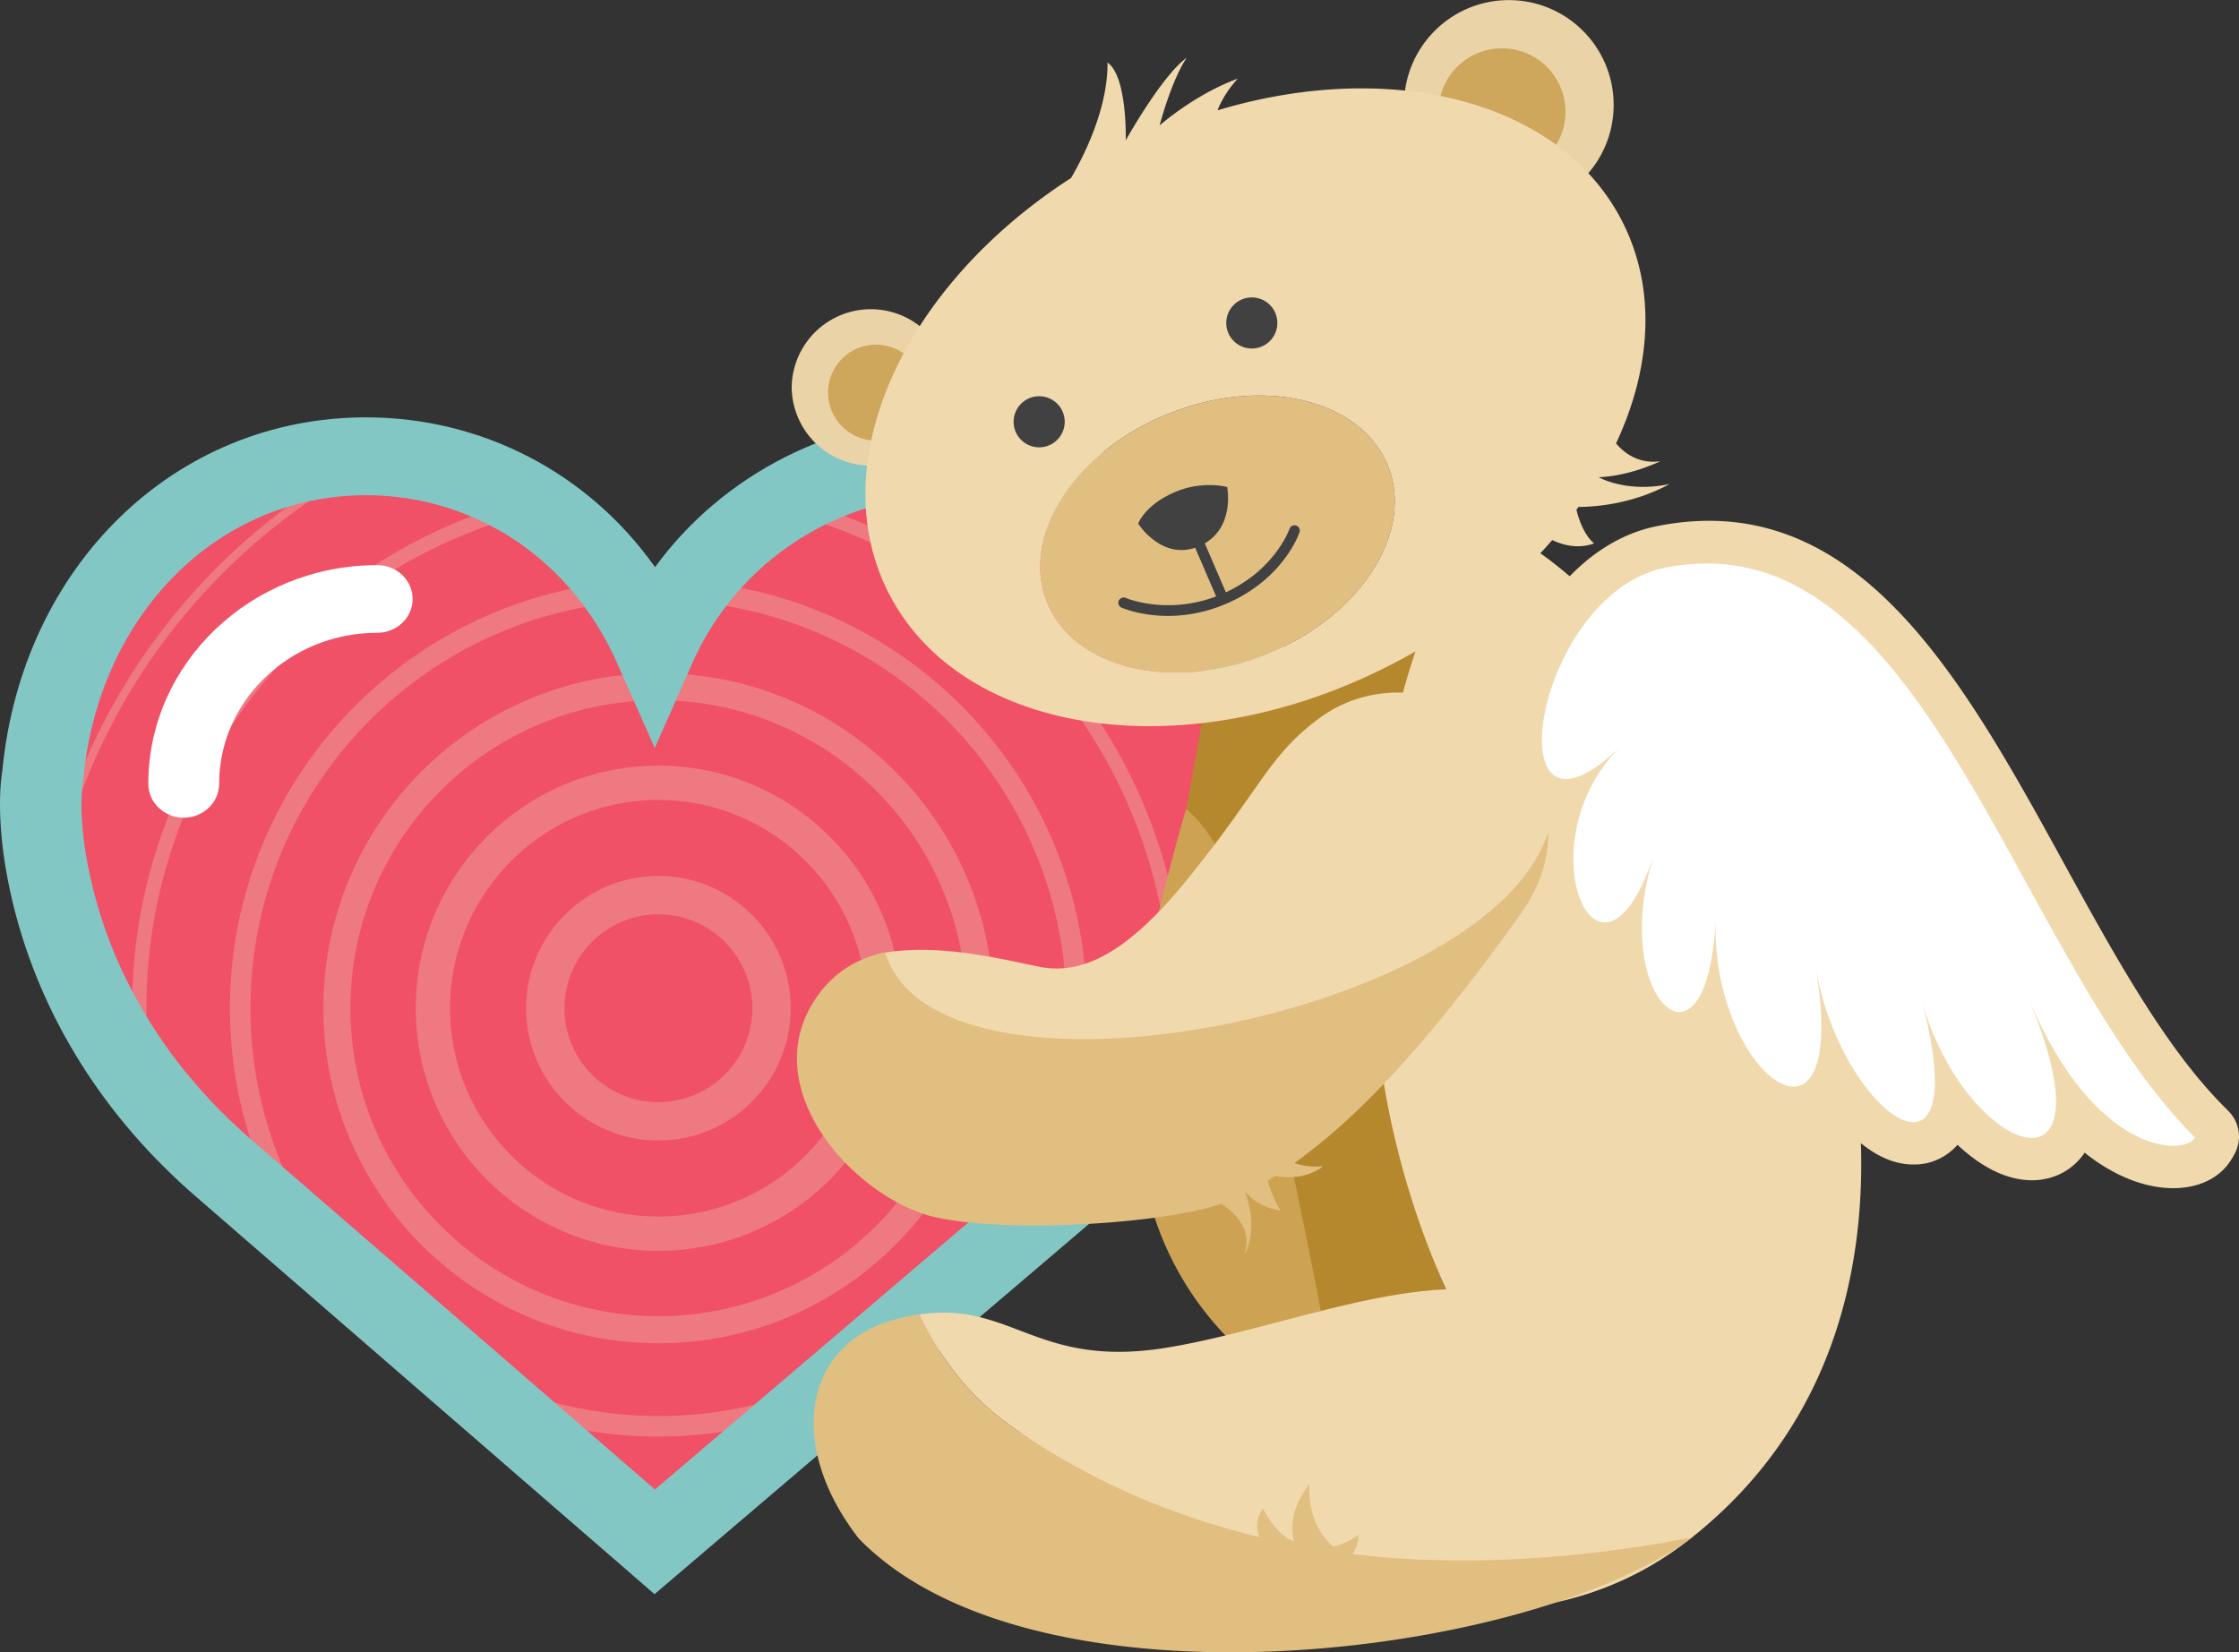
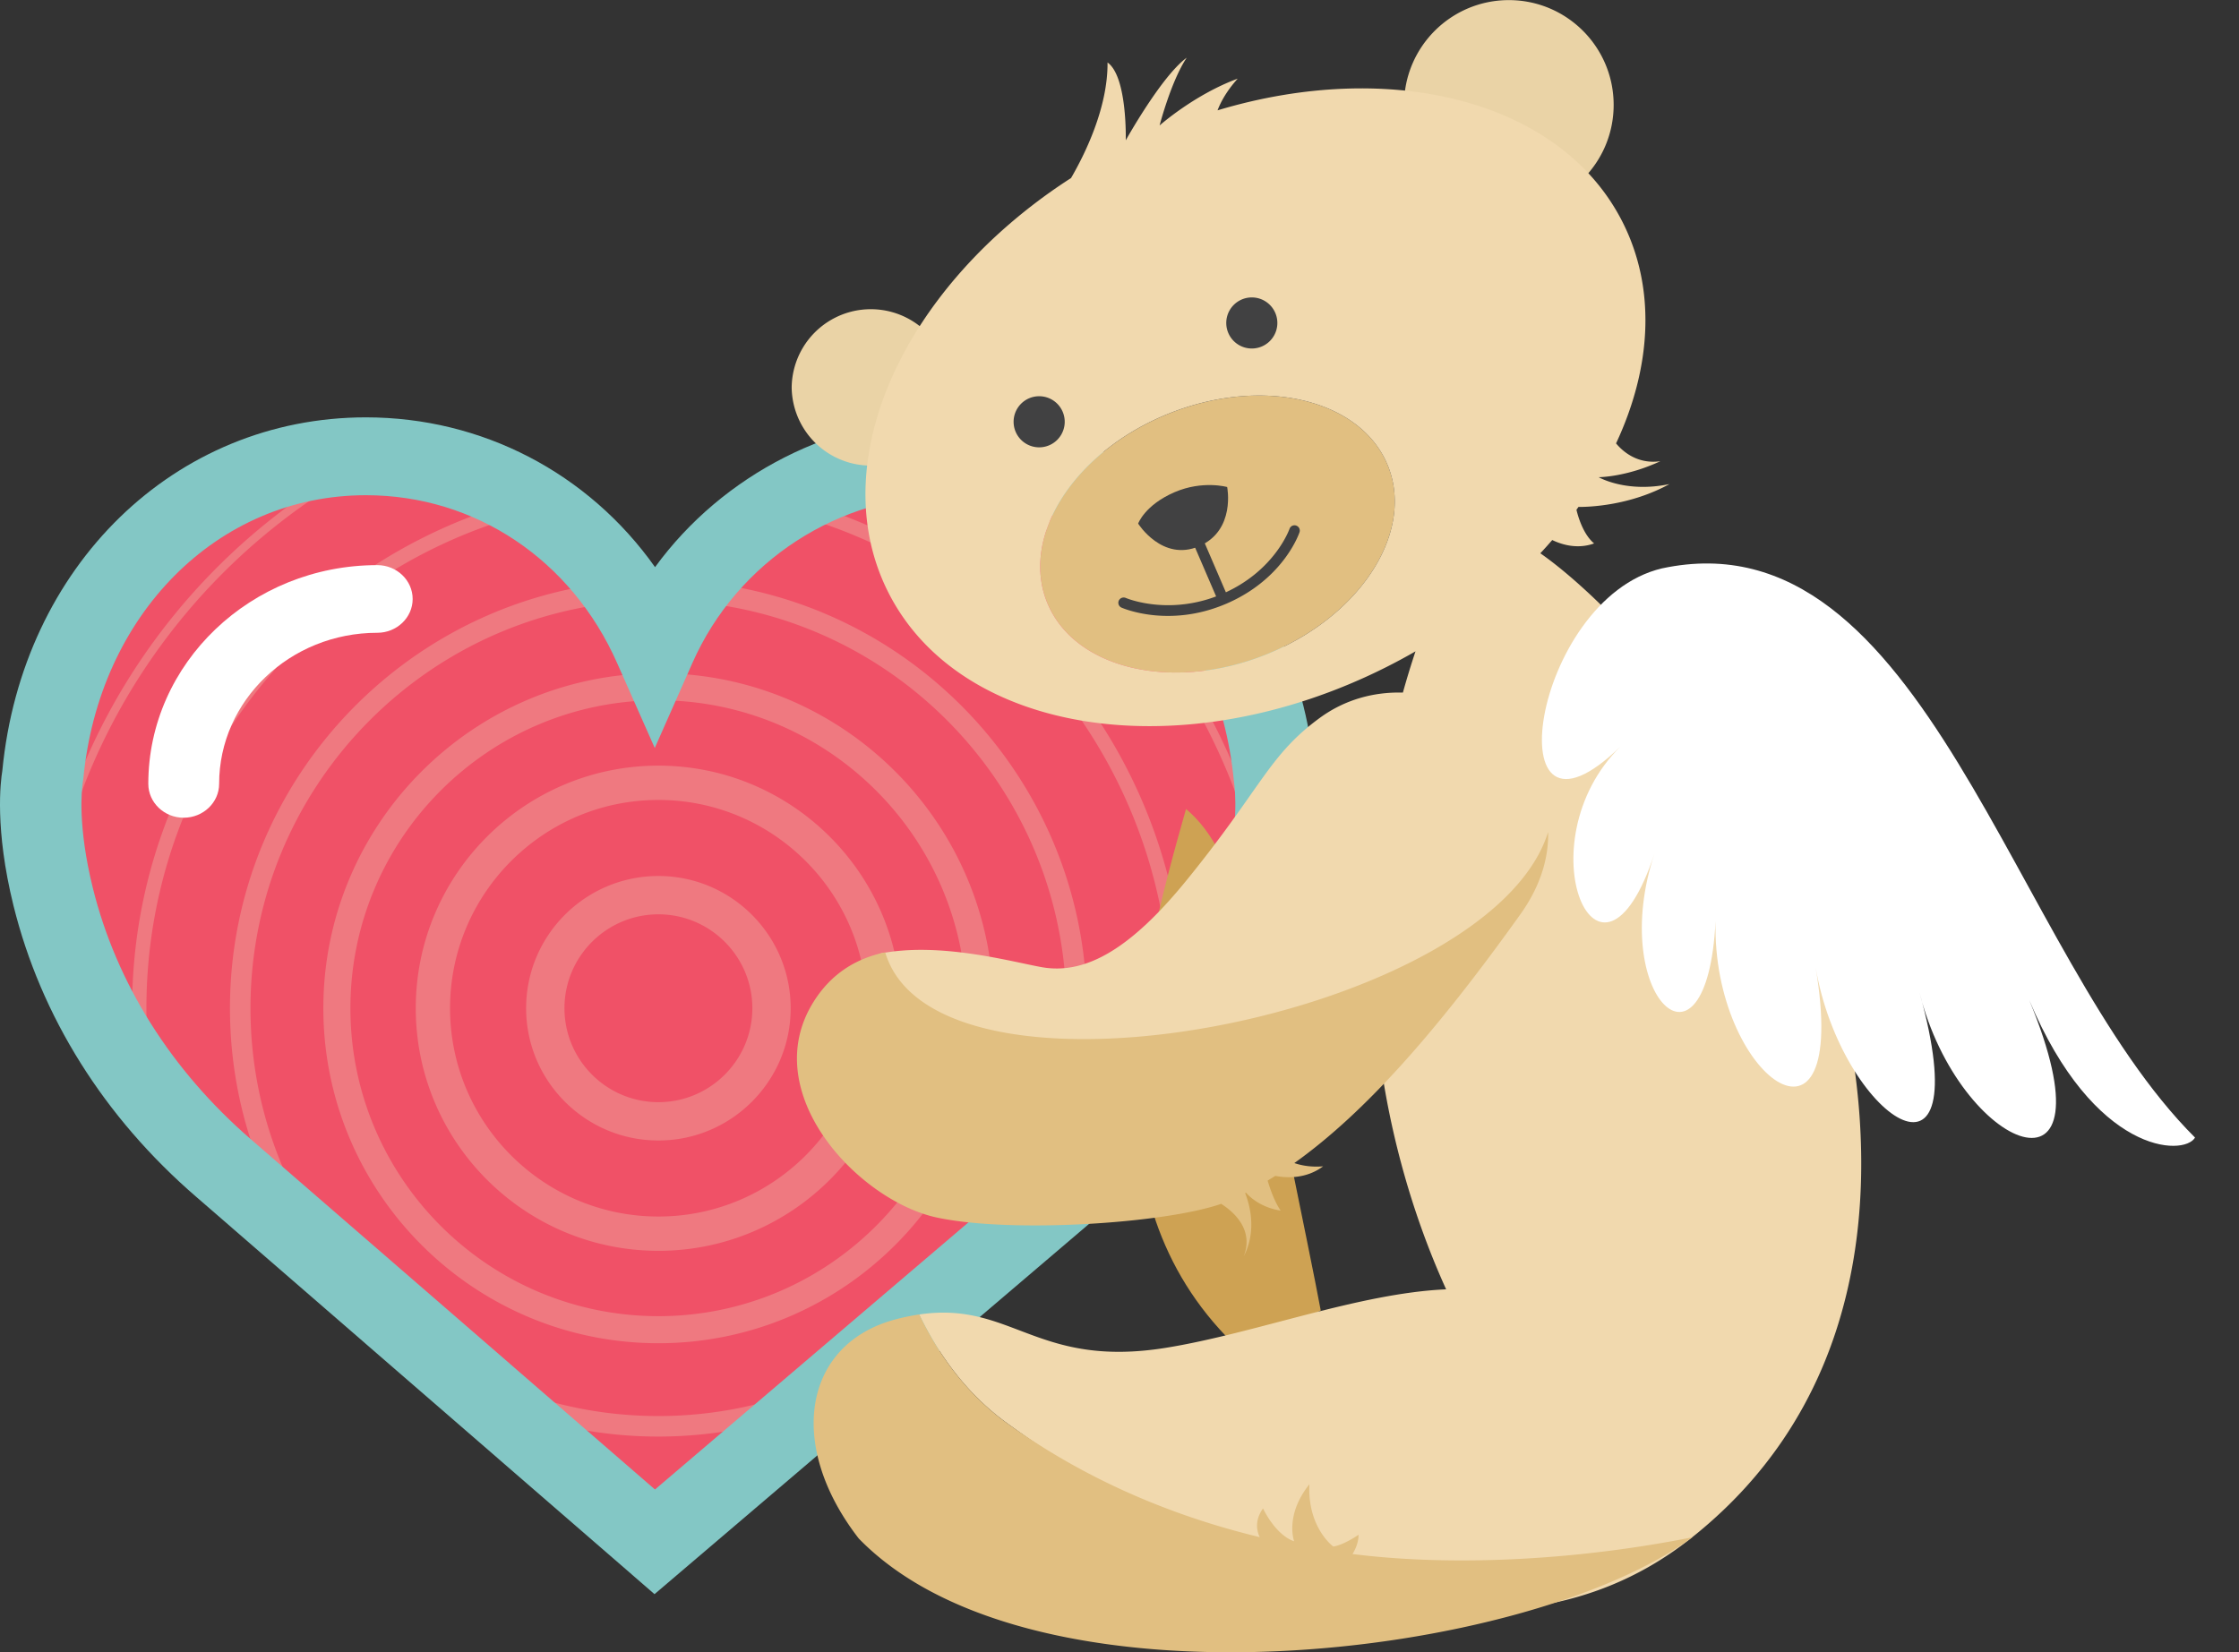
<svg xmlns="http://www.w3.org/2000/svg" viewBox="0 0 205.17 151.44">
  <rect x="0" y="0" width="205.17" height="151.44" fill="#333333" stroke="none" />
-   <path d="M182.395 93.213c1.046 2.531 1.591 4.358 1.868 5.64-1.613-1.684-3.358-4.474-4.355-7.931l-.286-1.054a3.336 3.336 0 00-3.192-2.376c-.277 0-.56.035-.84.11l-1.06.276a3.333 3.333 0 00-2.396 4.025c.092.377.192.748.275 1.021.292 1.128.507 2.093.66 2.915-1.233-2.047-2.344-4.796-2.857-7.804-.31-1.812-2.032-3.047-3.84-2.727l-1.081.183c-1.814.305-3.034 2.056-2.73 3.87.282 1.686.41 3.002.452 4.02-1.129-2.133-2.012-5.254-1.924-8.76a3.335 3.335 0 00-3.203-3.516l-1.094-.04a3.313 3.313 0 00-2.108.649c.135-.647.312-1.328.54-2.038l.083-.249a3.328 3.328 0 00-.19-2.546 3.33 3.33 0 00-1.937-1.666l-1.04-.341a3.345 3.345 0 00-3.729 1.199 10.698 10.698 0 012.83-4.904 3.334 3.334 0 00.046-4.707l-.765-.784a3.333 3.333 0 00-4.714-.055c-.149.146-.292.28-.428.404.043-.205.092-.42.148-.645 1.027-4.065 3.988-8.638 7.59-9.492 11.98-2.572 19.375 9.052 29.261 27.072l.007.013a641.62 641.62 0 002.952 5.335c-.053.02-.107.04-.159.062l-1.013.423c-1.696.705-2.472 2.721-1.77 4.418m21.796 8.608l-.308-.306c-5.444-5.423-10.145-13.99-14.7-22.287-9.414-17.16-19.155-34.907-37.701-30.928l-.084.019c-7.033 1.668-11.797 8.818-13.398 15.166-.427 1.69-.84 4.184-.39 6.484.428 2.18 1.566 3.81 3.176 4.66-.543 2.334-.639 4.735-.236 6.927.381 2.082 1.188 3.816 2.333 5.019 1.12 1.167 2.52 1.8 3.97 1.855.265 1.578.72 3.018 1.349 4.223.9 1.726 2.144 2.956 3.599 3.56 1.326.552 2.722.566 3.997.074.845 1.758 1.873 3.296 3.03 4.497 1.434 1.485 3.043 2.395 4.65 2.63 1.676.243 3.274-.22 4.523-1.271.774.994 1.587 1.858 2.414 2.549 1.578 1.32 3.188 2.005 4.784 2.041 1.654.055 3.114-.613 4.176-1.8.75.703 1.522 1.308 2.303 1.799 1.791 1.124 3.618 1.61 5.274 1.401 1.713-.215 3.133-1.095 4.074-2.483a17.286 17.286 0 002.038 1.414c1.52.9 3.065 1.48 4.597 1.721a9.82 9.82 0 001.484.117c1.029 0 1.992-.18 2.833-.533 1.084-.455 1.95-1.187 2.51-2.13l.215-.366a3.334 3.334 0 00-.512-4.052" fill="#f1d9ae" />
  <g fill-rule="evenodd">
    <path d="M2.606 71.646c1.734-17.916 15.18-30.913 31.99-30.913 10.211 0 19.57 4.859 25.441 13.099 5.964-8.13 15.747-13.099 26.034-13.099 16.815 0 30.261 13 31.989 30.918.19 1.172.635 5.274-.981 11.777-2.414 9.697-7.975 18.51-16.084 25.48l-41.003 34.724-40.32-34.735c-8.107-6.956-13.67-15.764-16.084-25.469-1.67-6.725-1.133-10.886-.982-11.782" fill="#ef7980" />
    <path d="M85.323 40.97c.25-.006.499-.01.748-.01 16.814 0 30.26 13 31.989 30.92.19 1.17.634 5.273-.982 11.775a27.93 27.93 0 01-.14.552c-2.749-19.048-14.915-35.091-31.615-43.236M63.956 140.5l-3.964 3.358-3.965-3.416a47.943 47.943 0 007.93.059m6.139-95.326c21.928 4.527 38.465 23.986 38.465 47.233 0 3.463-.37 6.839-1.066 10.095 4.078-4.964 7.1-10.532 8.923-16.474-2.262-20.03-15.047-36.917-32.68-44.983a32.64 32.64 0 00-13.642 4.129m12.423 79.605l-16.807 14.234a47.074 47.074 0 01-11.437-.08l-18.152-15.638a39.06 39.06 0 0024.21 8.373c8.228 0 15.87-2.545 22.186-6.89M60.726 53.157a31.837 31.837 0 017.686-6.963c22.032 3.842 38.835 23.102 38.835 46.216a46.77 46.77 0 01-1.626 12.252 54.482 54.482 0 01-4.626 4.475l-12.428 10.526c6.821-7.066 11.025-16.677 11.025-27.253 0-21.515-17.4-39.041-38.866-39.253m-8.715-6.921C30.098 50.173 13.417 69.38 13.417 92.409c0 4.235.567 8.339 1.624 12.243a53.905 53.905 0 004.63 4.472l13.772 11.865c-7.61-7.165-12.37-17.326-12.37-28.58 0-21.326 17.094-38.737 38.302-39.247a31.216 31.216 0 00-7.364-6.927m-15.084-5.188C19.296 49.112 6.512 65.997 4.245 86.023c1.823 5.948 4.845 11.516 8.925 16.476a48.112 48.112 0 01-1.065-10.09c0-23.184 16.446-42.597 38.283-47.193a31.043 31.043 0 00-13.46-4.17m23.405 13.986c-20.611 0-37.38 16.766-37.38 37.377s16.769 37.38 37.38 37.38 37.38-16.768 37.38-37.38-16.768-37.377-37.38-37.377m0 68.082c16.93 0 30.705-13.773 30.705-30.705 0-16.93-13.775-30.704-30.705-30.704-16.931 0-30.704 13.774-30.704 30.704 0 16.932 13.773 30.705 30.704 30.705m0-58.93c-15.563 0-28.224 12.663-28.224 28.225 0 15.565 12.66 28.225 28.224 28.225 15.562 0 28.225-12.66 28.225-28.225 0-15.562-12.663-28.224-28.225-28.224m0 50.46c-12.26 0-22.235-9.974-22.235-22.236 0-12.26 9.975-22.234 22.235-22.234S82.567 80.15 82.567 92.41c0 12.262-9.974 22.236-22.234 22.236m0-41.326c10.525 0 19.09 8.564 19.09 19.09 0 10.528-8.565 19.092-19.09 19.092-10.528 0-19.093-8.564-19.093-19.092 0-10.526 8.565-19.09 19.093-19.09m0 31.213c-6.685 0-12.122-5.437-12.122-12.123 0-6.682 5.437-12.12 12.122-12.12 6.684 0 12.121 5.438 12.121 12.12 0 6.686-5.437 12.123-12.12 12.123m0-20.73c-4.749 0-8.61 3.862-8.61 8.607 0 4.748 3.861 8.61 8.61 8.61 4.744 0 8.607-3.862 8.607-8.61 0-4.745-3.863-8.607-8.608-8.607M2.605 71.872C4.34 53.959 17.786 40.96 34.596 40.96c.251 0 .498.004.746.01C18.644 49.116 6.477 65.158 3.728 84.203c-.047-.183-.095-.366-.14-.547-1.67-6.724-1.133-10.886-.983-11.782" fill="#f05167" />
    <path d="M120.454 70.66c-1.8-18.78-15.805-32.407-33.315-32.407-10.716 0-20.902 5.208-27.114 13.728-6.116-8.636-15.862-13.728-26.494-13.728-17.509 0-31.514 13.625-33.32 32.402-.158.939-.716 5.303 1.024 12.35 2.516 10.174 8.307 19.406 16.751 26.697l41.991 36.411 42.706-36.397c8.444-7.308 14.235-16.544 16.749-26.71 1.685-6.817 1.221-11.117 1.022-12.345m-60.436 65.86l-37.023-32.093C15.68 98.093 10.666 90.12 8.502 81.368c-1.4-5.669-1.012-9.013-.918-9.626l.017-.123.03-.186c1.403-15.09 12.295-26.044 25.9-26.044 10.007 0 18.829 5.9 23.024 15.396l3.444 7.774 3.44-7.774c4.125-9.353 13.432-15.396 23.708-15.396 13.586 0 24.485 11.023 25.92 26.216l.016.129c.09.621.474 4.008-.92 9.633v.001c-2.163 8.752-7.171 16.72-14.47 23.041z" fill="#83c7c5" />
    <path d="M34.572 51.797c-11.57 0-20.982 8.992-20.982 20.045 0 1.713 1.454 3.107 3.24 3.107 1.79 0 3.25-1.394 3.25-3.107 0-7.633 6.5-13.844 14.492-13.844 1.787 0 3.242-1.389 3.242-3.096 0-1.712-1.455-3.105-3.242-3.105" fill="#fff" />
    <path d="M119.589 58.194c6.35-3.904 9.677-10.271 7.608-15.466-2.43-6.11-11.4-8.278-20.034-4.842-7.824 3.111-12.688 9.758-11.72 15.524.099.596.26 1.184.49 1.756 2.429 6.112 11.399 8.279 20.033 4.844a23.27 23.27 0 003.623-1.816" fill="#e1bf81" />
    <path d="M104.293 47.99s2.212 3.528 5.586 2.075c3.376-1.452 2.572-5.426 2.572-5.426s-2.244-.634-4.811.47c-2.743 1.182-3.347 2.882-3.347 2.882" fill="#414142" />
    <path d="M105.699 56.384c-1.727-.179-2.836-.652-2.926-.69l-.002-.002a.483.483 0 01.019-.895.49.49 0 01.37.007l.004.001c.024.012 1.784.759 4.381.655a12.467 12.467 0 003.894-.796l-2.16-5.016a.48.48 0 01-.004-.37.483.483 0 01.628-.272.487.487 0 01.268.258l2.162 5.024c4.479-2.079 5.79-5.701 5.832-5.815l.004-.01a.486.486 0 01.236-.267.495.495 0 01.367-.025l.014.006a.481.481 0 01.295.606c-.039.118-.684 1.965-2.612 3.843-.992.967-2.327 1.947-4.094 2.707l-.107.044-.005.003c-2.555 1.074-4.864 1.18-6.564 1.004" fill="#414142" />
    <path d="M72.545 35.507a7.252 7.252 0 0114.503 0 7.252 7.252 0 01-14.503 0m57.166-21.517c1.228.404 2.682 1.043 4.292 2.05a21.59 21.59 0 013.988 3.175c.09.004.182.004.272.004 5.305 0 9.604-4.3 9.604-9.603 0-5.306-4.299-9.606-9.604-9.606-5.302 0-9.604 4.3-9.604 9.606 0 1.574.38 3.062 1.052 4.374" fill="#ead3a6" />
-     <path d="M75.88 35.983a4.391 4.391 0 118.783.001 4.391 4.391 0 01-8.782-.001m67.569-25.739a5.815 5.815 0 00-5.817-5.815 5.815 5.815 0 100 11.63 5.817 5.817 0 005.817-5.815" fill="#cea65c" />
-     <path d="M108.68 74.306l1.53-8.536c6.735-1.294 12.707-2.162 19.664-6.469l-1.001 3.759 2.901 53.388.743 1.76-12.08 2.105-2.623-13.152-6.705-29.967z" fill="#b6882e" />
    <path d="M108.68 74.151c-4.387 15.401-9.38 35.471 4.292 48.954 2.053 2.025 5.488-1.735 8.053-2.995-.963-5.25-5.59-27.166-6.176-31.214-1.305-8.996-3.973-12.943-6.17-14.745" fill="#cea253" />
    <path d="M95.442 53.41c-.968-5.766 3.896-12.414 11.72-15.526 8.635-3.434 17.604-1.266 20.033 4.844 2.07 5.195-1.258 11.562-7.607 15.466a23.553 23.553 0 01-3.622 1.816c-8.635 3.435-17.606 1.267-20.035-4.844a8.396 8.396 0 01-.49-1.756m49.017-6.686l.185-.26c.976.005 4.733-.115 8.34-2.097-3.976.838-6.49-.63-6.49-.63s2.514 0 5.653-1.465c-2.124.305-3.475-.93-4.059-1.632 3.236-6.916 3.693-14.136.612-20.255-5.619-11.163-21.184-15.063-37.128-10.273.26-.69.79-1.731 1.846-2.903-3.977 1.464-7.157 4.29-7.157 4.29s1.056-4.073 2.484-6.21c-2.304 1.676-5.585 7.572-5.585 7.572s.153-5.844-1.67-7.133c.036 4.17-2.107 8.465-3.343 10.589a50.318 50.318 0 00-6.892 5.325c-10.517 9.737-14.89 22.646-9.868 32.626 6.621 13.153 27.057 16.231 45.645 6.876a53.87 53.87 0 002.678-1.444 78.25 78.25 0 00-1.155 3.78c-2.64-.074-5.301.626-7.616 2.32-4.688 3.431-5.316 6.398-12.18 14.847-4.95 6.093-9.138 8.756-13.326 7.995-2.85-.518-9.415-2.348-14.88-1.222 1.55 6.432 10.751 12.828 33.001 6.973 3.888-1.072 7.859-2.758 12.217-4.369.095 1.793.216 3.024.428 4.813.825 7.823 2.963 15.947 6.319 23.338-8.003.348-17.424 4.016-25.636 5.352-11.907 1.936-14.16-4.3-22.648-3.048 1.865 3.879 4.403 7.236 7.774 9.764 17.24 12.567 44.043 25.594 62.818 10.847 18.776-14.75 16.619-37.578 14.076-48.891-4.064-18.085-19.92-36.015-27.754-41.488l.156-.167c.321-.345.632-.695.937-1.047.775.379 2.255.886 3.836.312-.998-.83-1.468-2.453-1.618-3.085" fill="#f1d9ae" />
    <path d="M141.863 76.258c-5.314 17.057-56.054 26.774-60.748 11.029-2.533.528-4.868 1.84-6.55 4.514-5.27 8.375 4.141 18.272 11.294 19.796 6.828 1.453 20.868.547 26.045-1.259 1.2.77 3.002 2.391 2.064 4.814 1.276-2.435.47-4.951.13-5.796l.076-.038c.404.452 1.411 1.362 3.182 1.643-.57-.82-.978-2.01-1.196-2.752.233-.141.468-.285.701-.433 1.041.2 2.819.292 4.385-.875-1.07.088-1.946-.064-2.64-.299 6.583-4.69 13.204-12.286 20.71-22.795 1.844-2.581 2.6-5.155 2.547-7.55m-17.925 66.179c.279-.46.554-1.081.554-1.764-1.522 1.015-2.315 1.077-2.315 1.077s-2.379-1.713-2.19-5.71c-2.283 2.856-1.4 5.226-1.4 5.226s-1.517-.357-2.851-3.005c-.779 1.092-.576 2.05-.303 2.628-8.364-2.016-16.331-5.475-23.426-10.645-3.37-2.527-5.91-5.885-7.774-9.764a19.39 19.39 0 00-2.222.464c-8.398 2.26-9.969 11.494-3.322 20.066 16.045 16.53 61.248 11.047 76.395-.108-9.757 1.953-21.274 2.776-31.146 1.535" fill="#e1bf81" />
    <path d="M92.882 38.707a2.342 2.342 0 114.683 0 2.342 2.342 0 01-4.683 0m19.486-9.105a2.341 2.341 0 114.682 0 2.341 2.341 0 01-4.682 0" fill="#414142" />
    <path d="M152.29 52.096c24.099-5.164 32.025 35.41 48.852 52.17-1.032 1.742-9.244 1.552-15.193-12.605 8.183 19.745-6.424 13.876-10.052-.689 5.6 20.156-7.177 11.427-9.518-2.285 3.214 19.195-9.546 10.025-9.172-4.264-.8 15.594-9.937 6.844-5.592-6.21-5.043 15.368-12.128-.944-3.101-9.812-11.767 11.485-8.187-13.467 3.776-16.305" fill="#fff" />
  </g>
</svg>